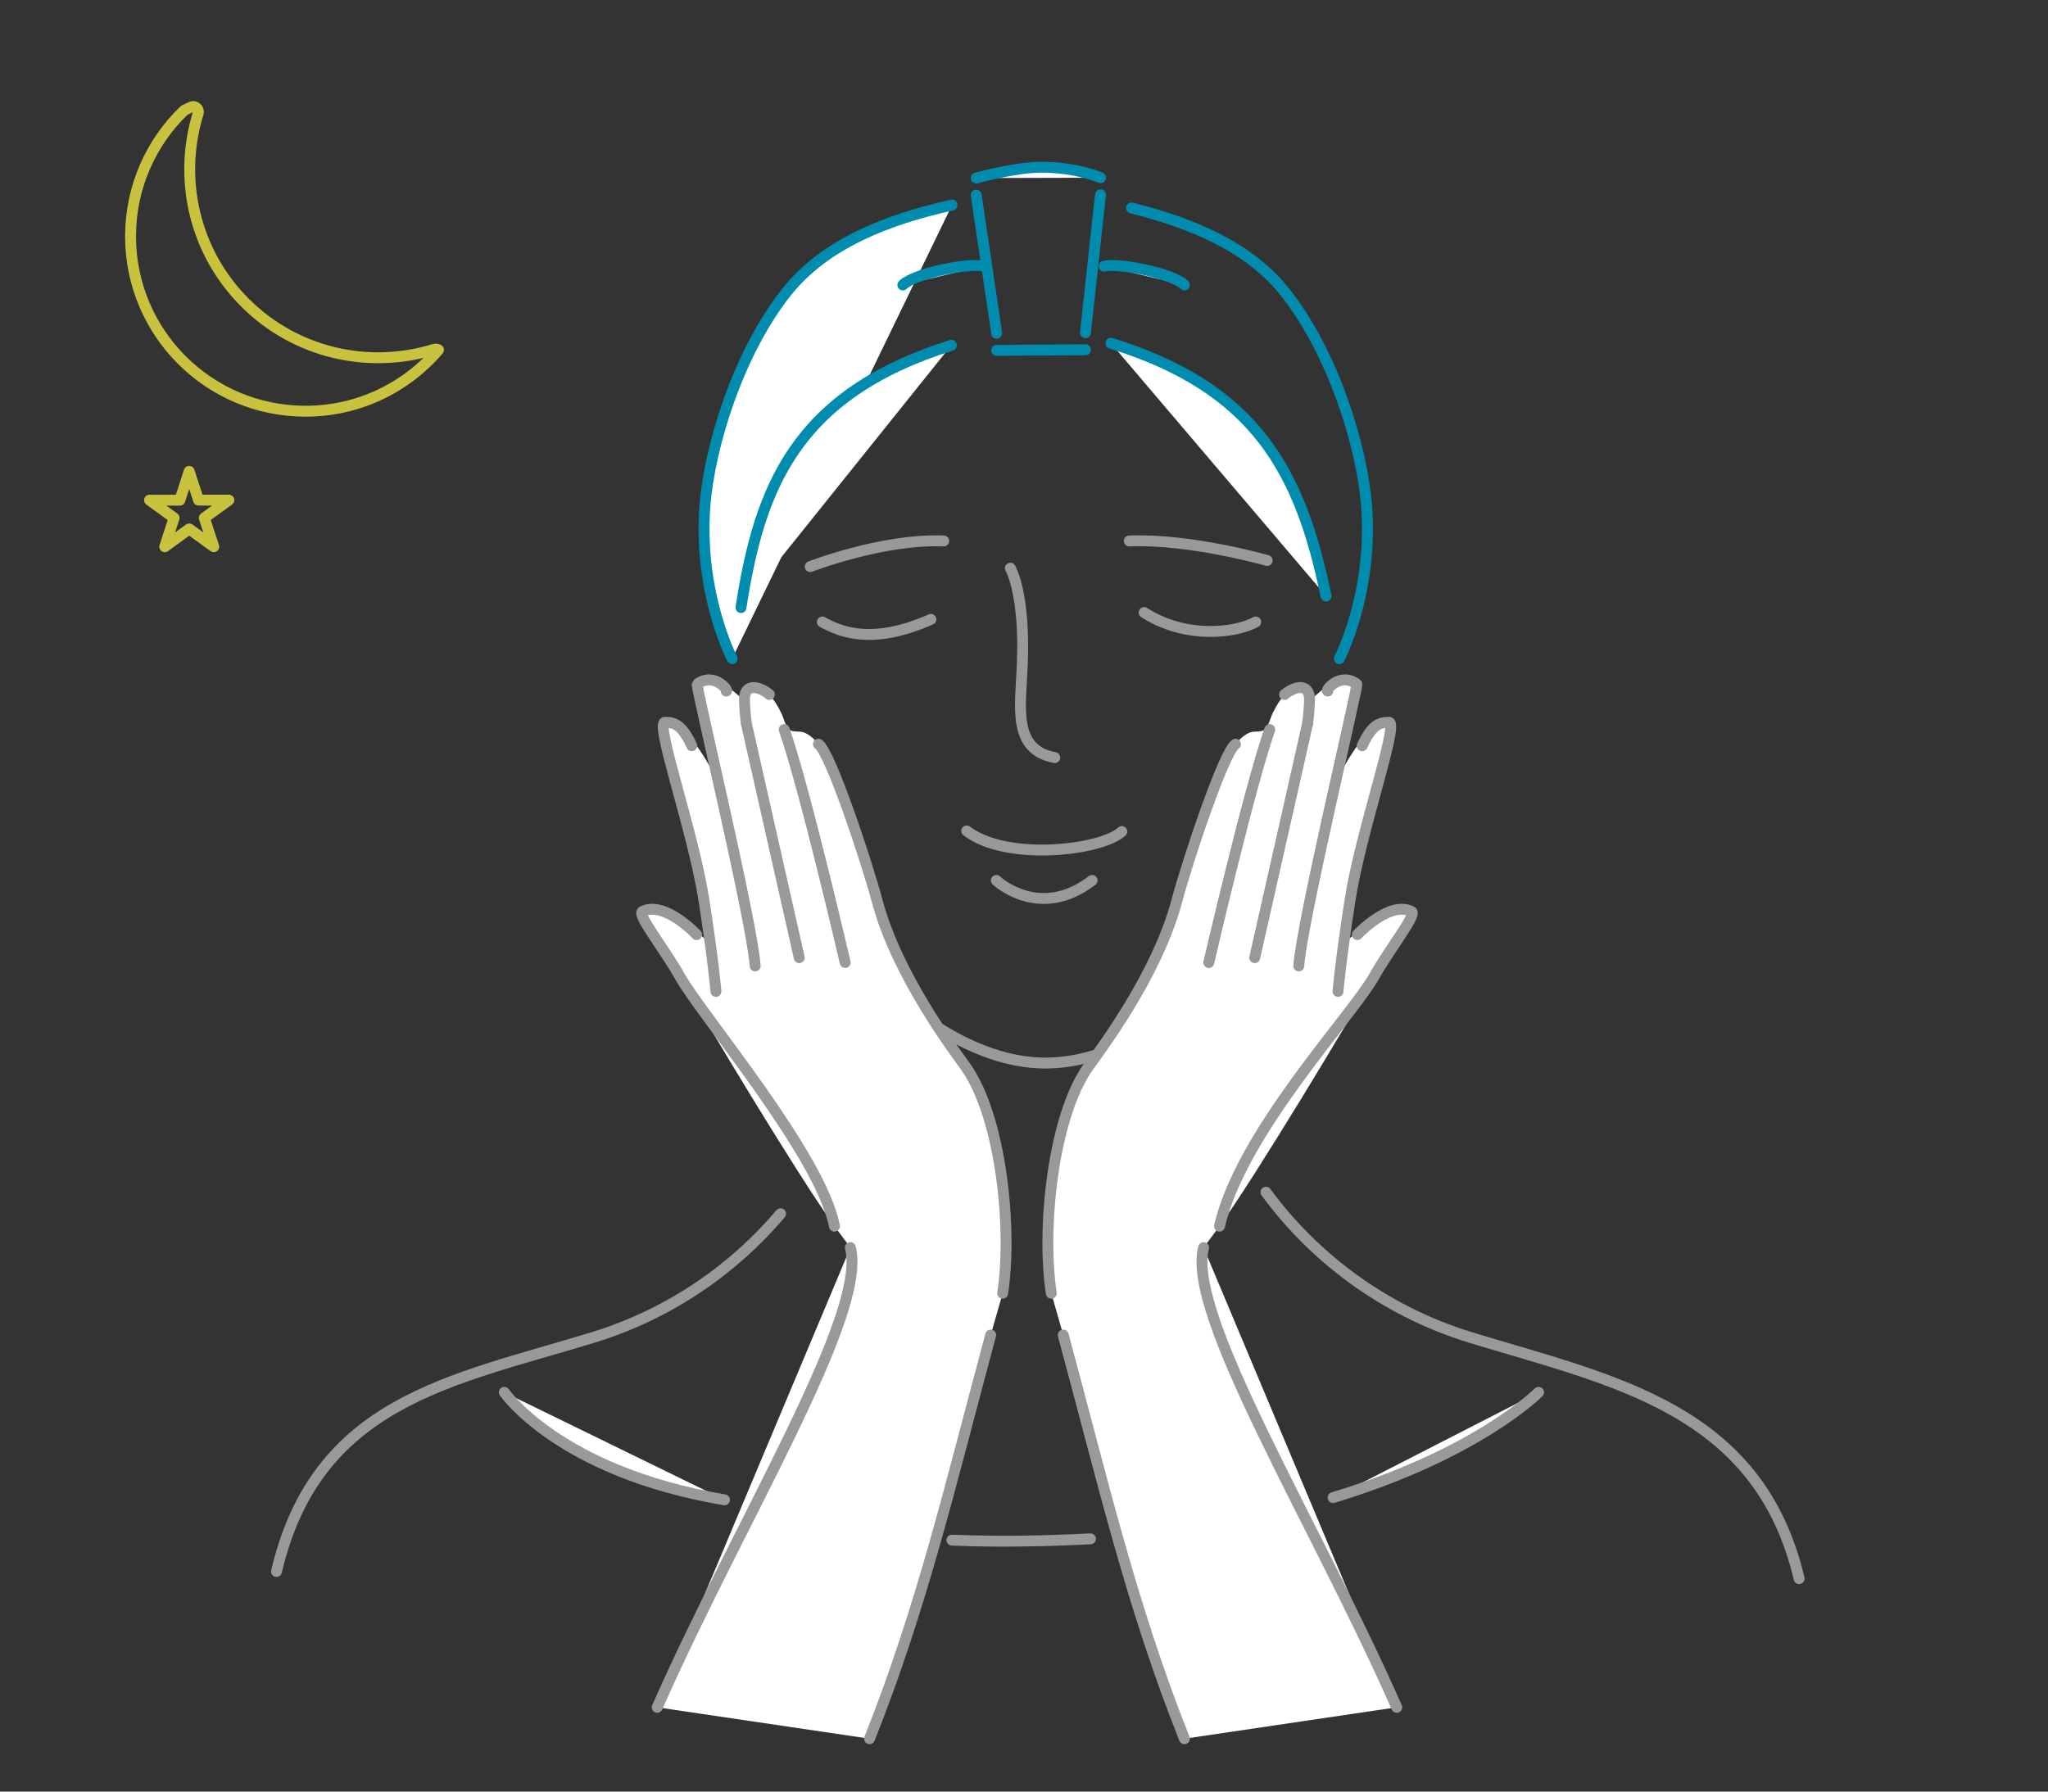
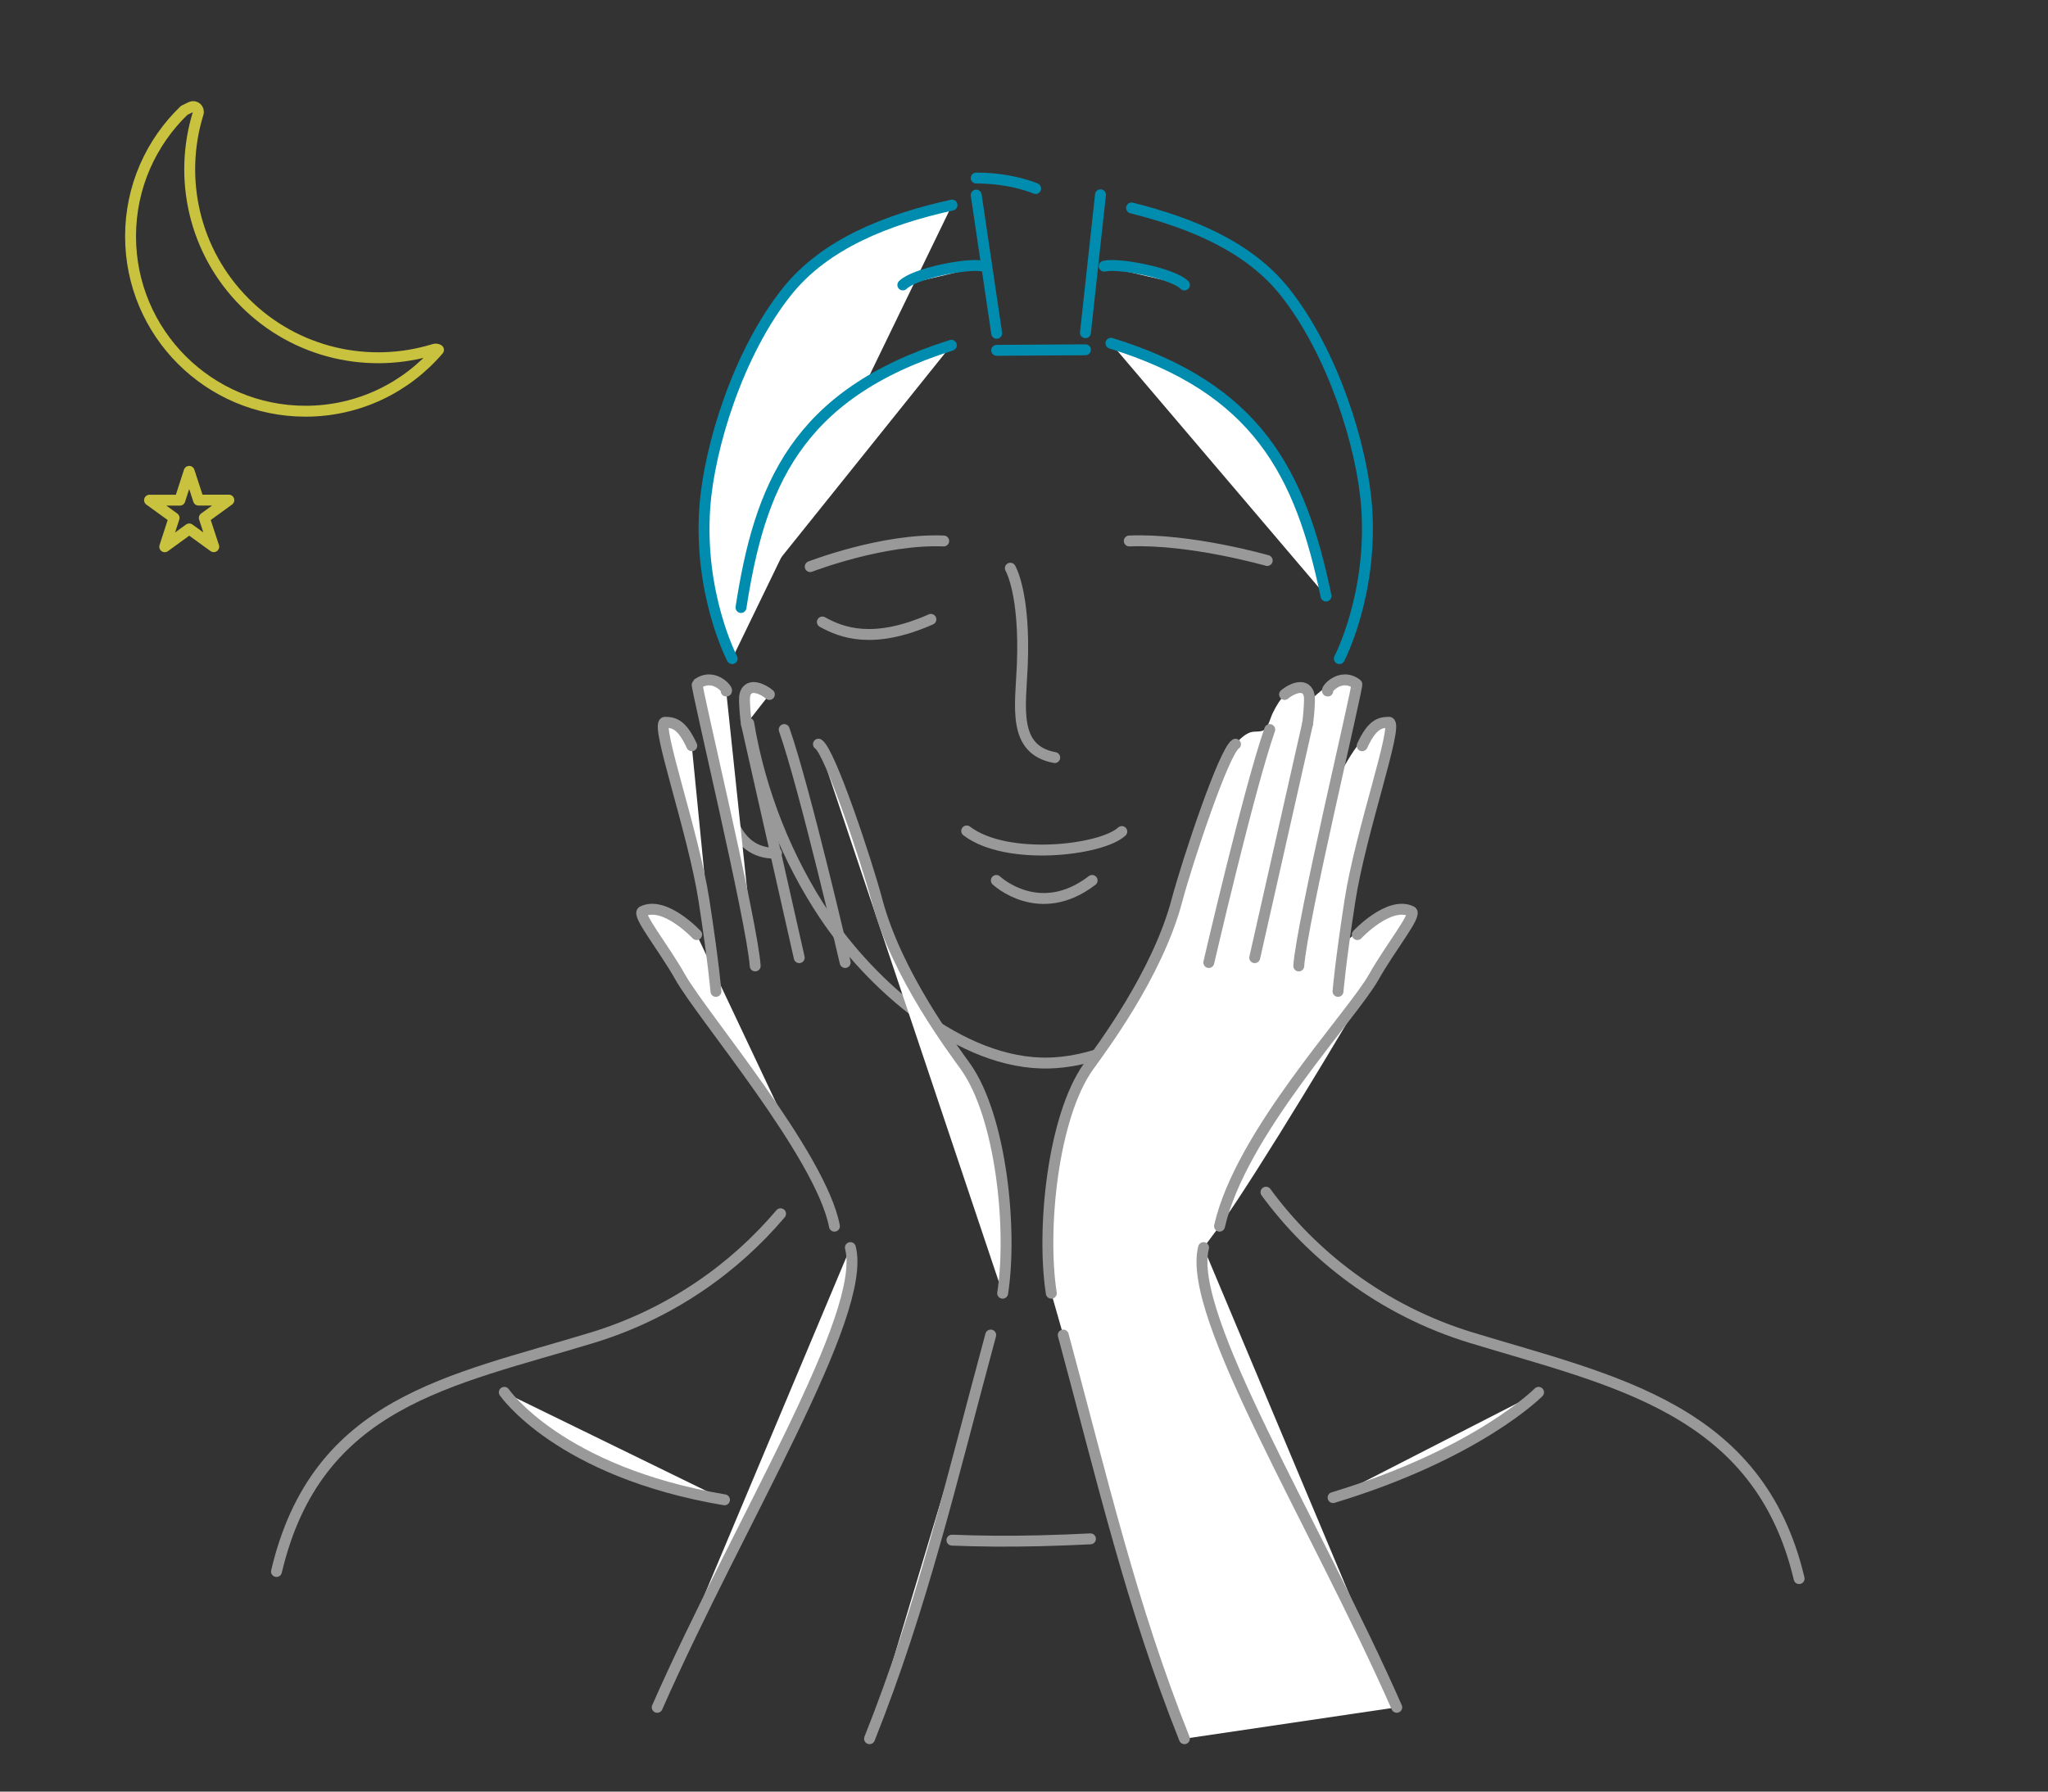
<svg xmlns="http://www.w3.org/2000/svg" id="a" version="1.1" viewBox="0 0 400 350">
  <rect x="0" y="0" width="400" height="350" fill="#333333" stroke="none" />
  <defs>
    <style>
      .cls-1, .cls-2 {
        stroke: #999;
      }

      .cls-1, .cls-2, .cls-3, .cls-4, .cls-5 {
        stroke-linecap: round;
        stroke-linejoin: round;
        stroke-width: 2.13px;
      }

      .cls-1, .cls-3, .cls-6 {
        fill: #fff;
      }

      .cls-2, .cls-4, .cls-5 {
        fill: none;
      }

      .cls-3, .cls-4 {
        stroke: #008caf;
      }

      .cls-5 {
        stroke: #c9c23f;
      }

      .cls-6 {
        stroke-width: 0px;
      }
    </style>
  </defs>
  <path class="cls-2" d="M188.809,162.332c7.857,6.002,26.343,3.798,30.294.117" />
  <path class="cls-2" d="M146.233,141.295c2.235,13.446,7.506,26.574,14.83,37.53,8.912,13.332,26.48,29.345,43.927,28.842,13.206-.381,27.406-9.869,35.665-19.49,10.689-12.451,16.53-28.983,18.678-45.177" />
  <path class="cls-2" d="M194.596,172s8.388,7.929,18.711,0" />
  <path class="cls-2" d="M160.617,121.515c3.736,2.058,9.866,4.485,21.2-.515" />
  <path class="cls-2" d="M158.245,110.694s14.156-5.504,26.071-5.01" />
-   <path class="cls-2" d="M223.467,119.667c8.333,5.333,18.059,3.906,21.795,1.848" />
  <path class="cls-2" d="M220.563,105.684c11.916-.493,26.937,3.816,26.937,3.816" />
  <path class="cls-3" d="M213.766,67.541" />
  <path class="cls-3" d="M143,128.667s-6.583-12.558-5.333-29.667c.856-11.72,6.514-30.075,16-42,7.448-9.364,19.624-14.141,32.274-16.934" />
  <path class="cls-3" d="M185.809,67.451c-30.52,9.602-37.475,27.882-41.083,51.23" />
  <path class="cls-3" d="M258.99,116.44c-4.99-24.107-13.485-40.572-42.008-49.381" />
  <path class="cls-4" d="M221.011,40.625c11.789,2.97,22.926,7.597,29.909,16.375,9.486,11.925,15.144,30.28,16,42,1.25,17.108-5.333,29.667-5.333,29.667" />
  <line class="cls-4" x1="194.666" y1="65.108" x2="190.667" y2="38.114" />
  <line class="cls-4" x1="214.938" y1="38.051" x2="212" y2="65" />
  <path class="cls-3" d="M192,52c-2.799-.693-13.363,1.372-15.667,3.667" />
  <path class="cls-3" d="M231.333,55.667c-2.304-2.295-12.868-4.36-15.667-3.667" />
  <path class="cls-2" d="M152.453,237.116c-8.901,10.518-21.34,19.494-36.719,24.194-27.763,8.477-53.883,12.411-61.734,45.69" />
  <path class="cls-2" d="M351.39,308.39c-7.85-33.279-36.327-38.602-64.09-47.08-17.397-5.317-31.032-16.105-40.039-28.408" />
  <polygon class="cls-5" points="35.127 97.711 36.947 92.081 38.777 97.701 44.697 97.701 39.907 101.181 41.747 106.801 36.957 103.331 32.177 106.811 33.997 101.181 29.207 97.711 35.127 97.711" />
  <path class="cls-2" d="M197.333,111s2.923,4.824,2.333,19c-.333,8.017-2,16.458,6.333,18" />
  <path class="cls-2" d="M142,156s.667,11,9.667,10.667" />
  <path class="cls-2" d="M265.178,156s-.667,11-9.667,10.667" />
  <g>
    <g id="e">
      <g id="f">
        <path class="cls-6" d="M250.959,135.753c.131-.124.268-.243.41-.357,1.176-.939,3.486-1.94,4.225.072.18.48.17,1.023.16,1.545,0,0,6.413-6.831,9.247-3.367l-3.667,18.471c1.947-4.227,6.417-11.367,10-11.011,1.874.395-5.559,22.192-8,35.521-.667,3.641-1,7.815-1,7.815,0,0,9-8.525,13.333-6.394,1.18.581-4.139,7.102-7.333,12.787-4.289,7.634-22.988,38.798-30.146,48.707l-3.114,4.183c-3.407,13.178,21.679,53.42,37.729,89.811l-41.469,6.131c-10.333-25.93-15.885-50.064-23.667-78.856l-2.333-8.17c-1.933-12.417.264-34.472,7.271-44.304,2.368-3.322,13.395-17.857,17.255-32.381,2.147-8.079,4.87-16.1,7.965-23.818.641-1.6,1.299-3.206,2.091-4.73.842-1.621,2.61-3.764,4.308-4.341.846-.287,2.143.039,2.785-.555.813-.751,1.074-2.194,1.56-3.189.633-1.295,1.356-2.589,2.39-3.569h0Z" />
-         <path class="cls-6" d="M248,142.527" />
      </g>
    </g>
    <g>
      <g id="e-2">
        <g id="f-2">
          <path class="cls-1" d="M265.103,182.58s6.23-6.664,10.563-4.532c1.18.581-4.139,7.102-7.333,12.787-4.289,7.634-26,30.499-30.146,48.707" />
          <path class="cls-1" d="M235.073,243.725c-3.407,13.178,21.679,53.42,37.729,89.811" />
          <path class="cls-1" d="M266.053,145.688c1.947-4.227,3.49-4.582,5.28-4.582,1.874.395-5.597,21.411-7.667,34.81-1.896,12.276-2.333,17.76-2.333,17.76" />
          <path class="cls-1" d="M250.893,135.671c1.17-1.023,3.91-2.355,4.7-.202.18.48.17,1.023.16,1.545-.05,1.481-.17,2.952-.37,4.412" />
          <path class="cls-1" d="M205.333,252.641c-1.933-12.417.264-34.472,7.271-44.304,2.368-3.322,13.395-17.857,17.255-32.381,2.082-7.833,9.225-29.241,11.451-30.574" />
          <path class="cls-1" d="M231.333,339.667c-10.333-25.93-15.885-50.064-23.667-78.856" />
          <line class="cls-2" x1="255.363" y1="141.479" x2="245.063" y2="187.087" />
          <path class="cls-2" d="M248,142.527c-4,11.367-11.907,45.509-11.907,45.509" />
        </g>
      </g>
      <path class="cls-1" d="M259.333,134.997c-.666.07,2.334-3.837,5.667-1.351.333.249-10.768,46.523-11.333,55.057" />
    </g>
  </g>
  <g>
    <g id="e-3">
      <g id="f-3">
-         <path class="cls-6" d="M152.596,139.322c.486.996.748,2.438,1.56,3.189.642.594,1.939.268,2.785.555,1.698.577,3.466,2.719,4.308,4.341.791,1.523,1.449,3.13,2.091,4.73,3.095,7.718,5.818,15.74,7.965,23.818,3.86,14.525,14.888,29.059,17.255,32.381,7.007,9.832,9.204,31.888,7.271,44.304l-2.333,8.17c-7.781,28.792-13.333,52.926-23.667,78.856l-41.469-6.131c16.05-36.391,41.136-76.632,37.729-89.811l-3.114-4.183c-7.158-9.909-25.857-41.073-30.146-48.707-3.194-5.685-8.514-12.207-7.333-12.787,4.333-2.131,13.333,6.394,13.333,6.394,0,0-.333-4.174-1-7.815-2.441-13.328-9.874-35.126-8-35.521,3.583-.355,8.053,6.784,10,11.011l-3.667-18.471c2.833-3.463,9.247,3.367,9.247,3.367-.01-.522-.02-1.066.16-1.545.738-2.012,3.049-1.01,4.225-.072.142.113.278.232.41.357,1.035.979,1.758,2.273,2.39,3.569h0Z" />
        <path class="cls-6" d="M153.165,142.527" />
      </g>
    </g>
    <g>
      <g id="e-4">
        <g id="f-4">
          <path class="cls-1" d="M162.977,239.542c-2.644-13.875-25.857-41.073-30.146-48.707-3.194-5.685-8.514-12.207-7.333-12.787,4.333-2.131,10.563,4.532,10.563,4.532" />
          <path class="cls-1" d="M128.362,333.536c16.05-36.391,41.136-76.632,37.729-89.811" />
          <path class="cls-1" d="M139.831,193.676s-.438-5.484-2.333-17.76c-2.069-13.4-9.54-34.415-7.667-34.81,1.79,0,3.333.355,5.28,4.582" />
          <path class="cls-1" d="M145.781,141.425c-.2-1.46-.32-2.93-.37-4.412-.01-.522-.02-1.066.16-1.545.79-2.153,3.53-.821,4.7.202" />
          <path class="cls-1" d="M159.853,145.381c2.227,1.333,9.37,22.741,11.451,30.574,3.86,14.525,14.888,29.059,17.255,32.381,7.007,9.832,9.204,31.888,7.271,44.304" />
          <path class="cls-1" d="M193.498,260.811c-7.781,28.792-13.333,52.926-23.667,78.856" />
          <line class="cls-2" x1="156.101" y1="187.087" x2="145.801" y2="141.479" />
          <path class="cls-2" d="M165.071,188.036s-7.907-34.143-11.907-45.509" />
        </g>
      </g>
      <path class="cls-1" d="M147.498,188.704c-.566-8.534-11.667-54.808-11.333-55.057,3.333-2.486,6.333,1.421,5.667,1.351" />
    </g>
  </g>
  <path class="cls-5" d="M84.804,68.238c-12.64,3.91-26.97.88-36.97-9.13-10.01-10.01-13.04-24.33-9.13-36.97.26-.84-.59-1.59-1.39-1.23-.448.201-.889.422-1.331.643-6.459,6.216-10.484,14.943-10.484,24.615,0,18.871,15.298,34.168,34.168,34.168,10.402,0,19.712-4.654,25.979-11.987-.235-.149-.533-.205-.842-.108h0Z" />
-   <path class="cls-3" d="M190.667,34.78s7.633-2.114,12.667-2.114c7,0,11.605,2.051,11.605,2.051" />
+   <path class="cls-3" d="M190.667,34.78c7,0,11.605,2.051,11.605,2.051" />
  <line class="cls-4" x1="212" y1="68.333" x2="194.666" y2="68.441" />
  <path class="cls-1" d="M260.368,292.565c28.366-8.591,40.132-20.565,40.132-20.565" />
  <path class="cls-1" d="M185.925,300.88c5.382.215,11.069.265,17.075.12,3.446-.083,6.772-.209,9.981-.375" />
  <path class="cls-1" d="M98.5,272s10.697,15.563,43,21" />
</svg>